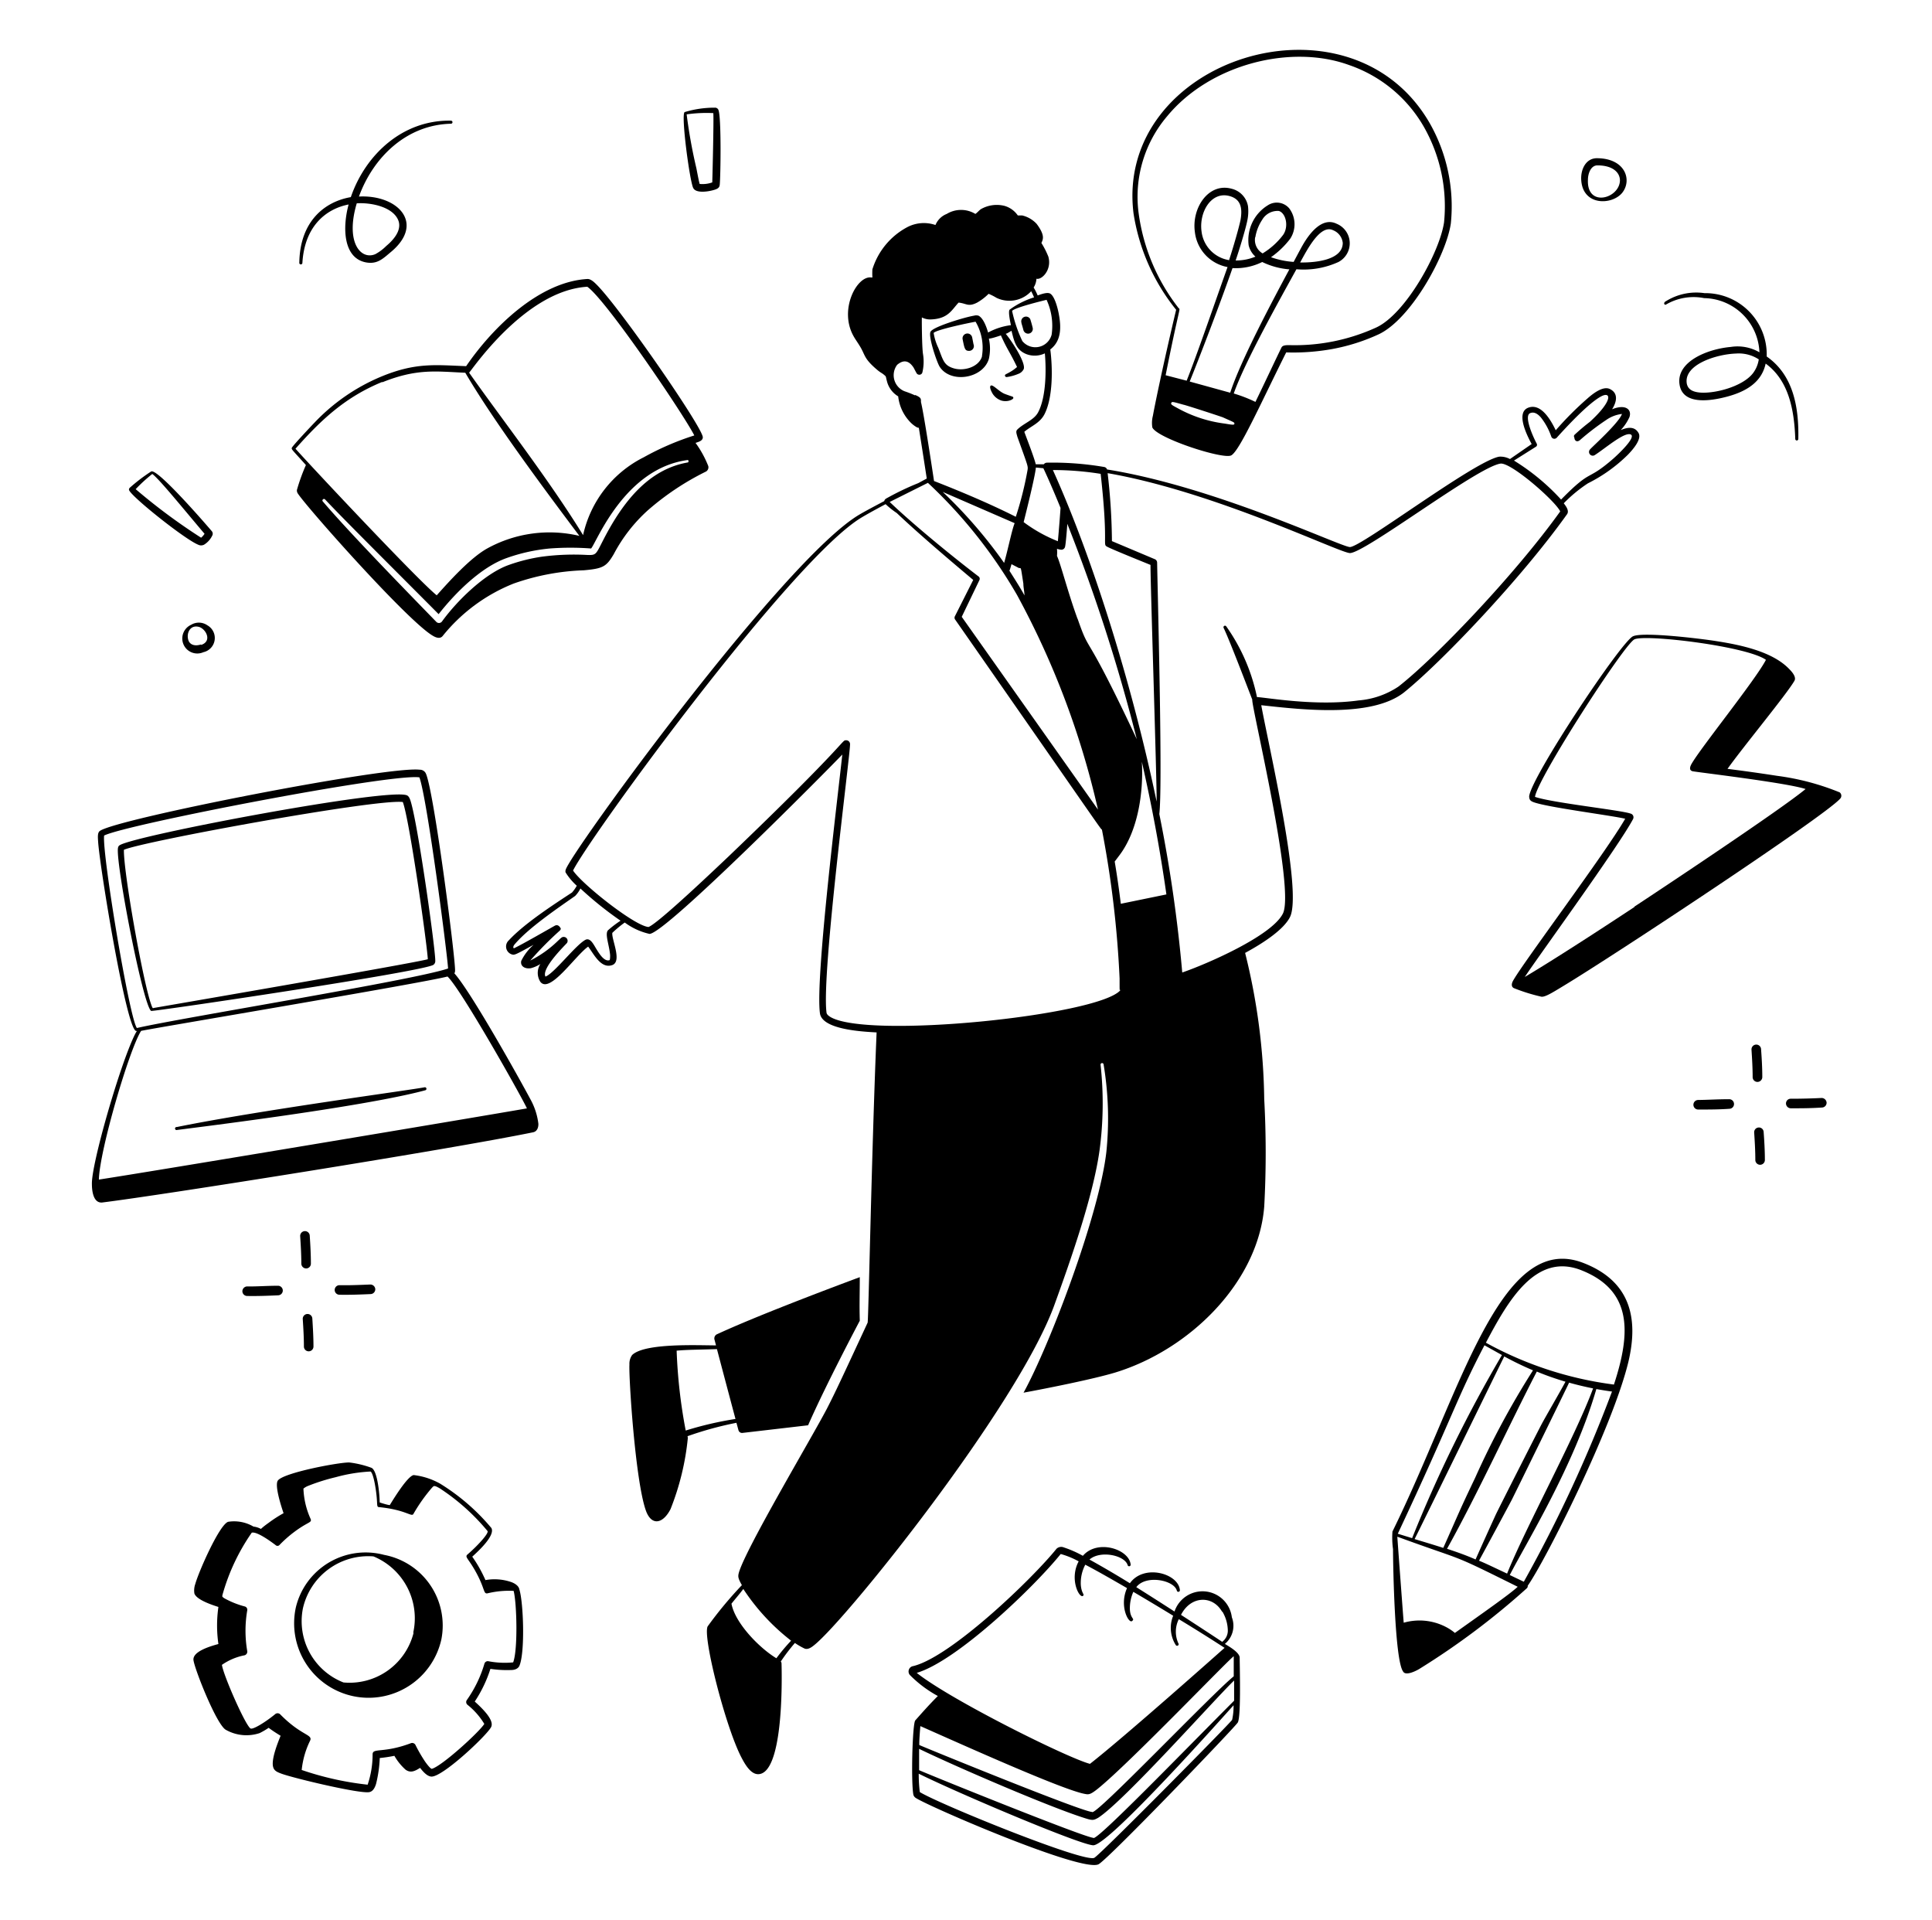
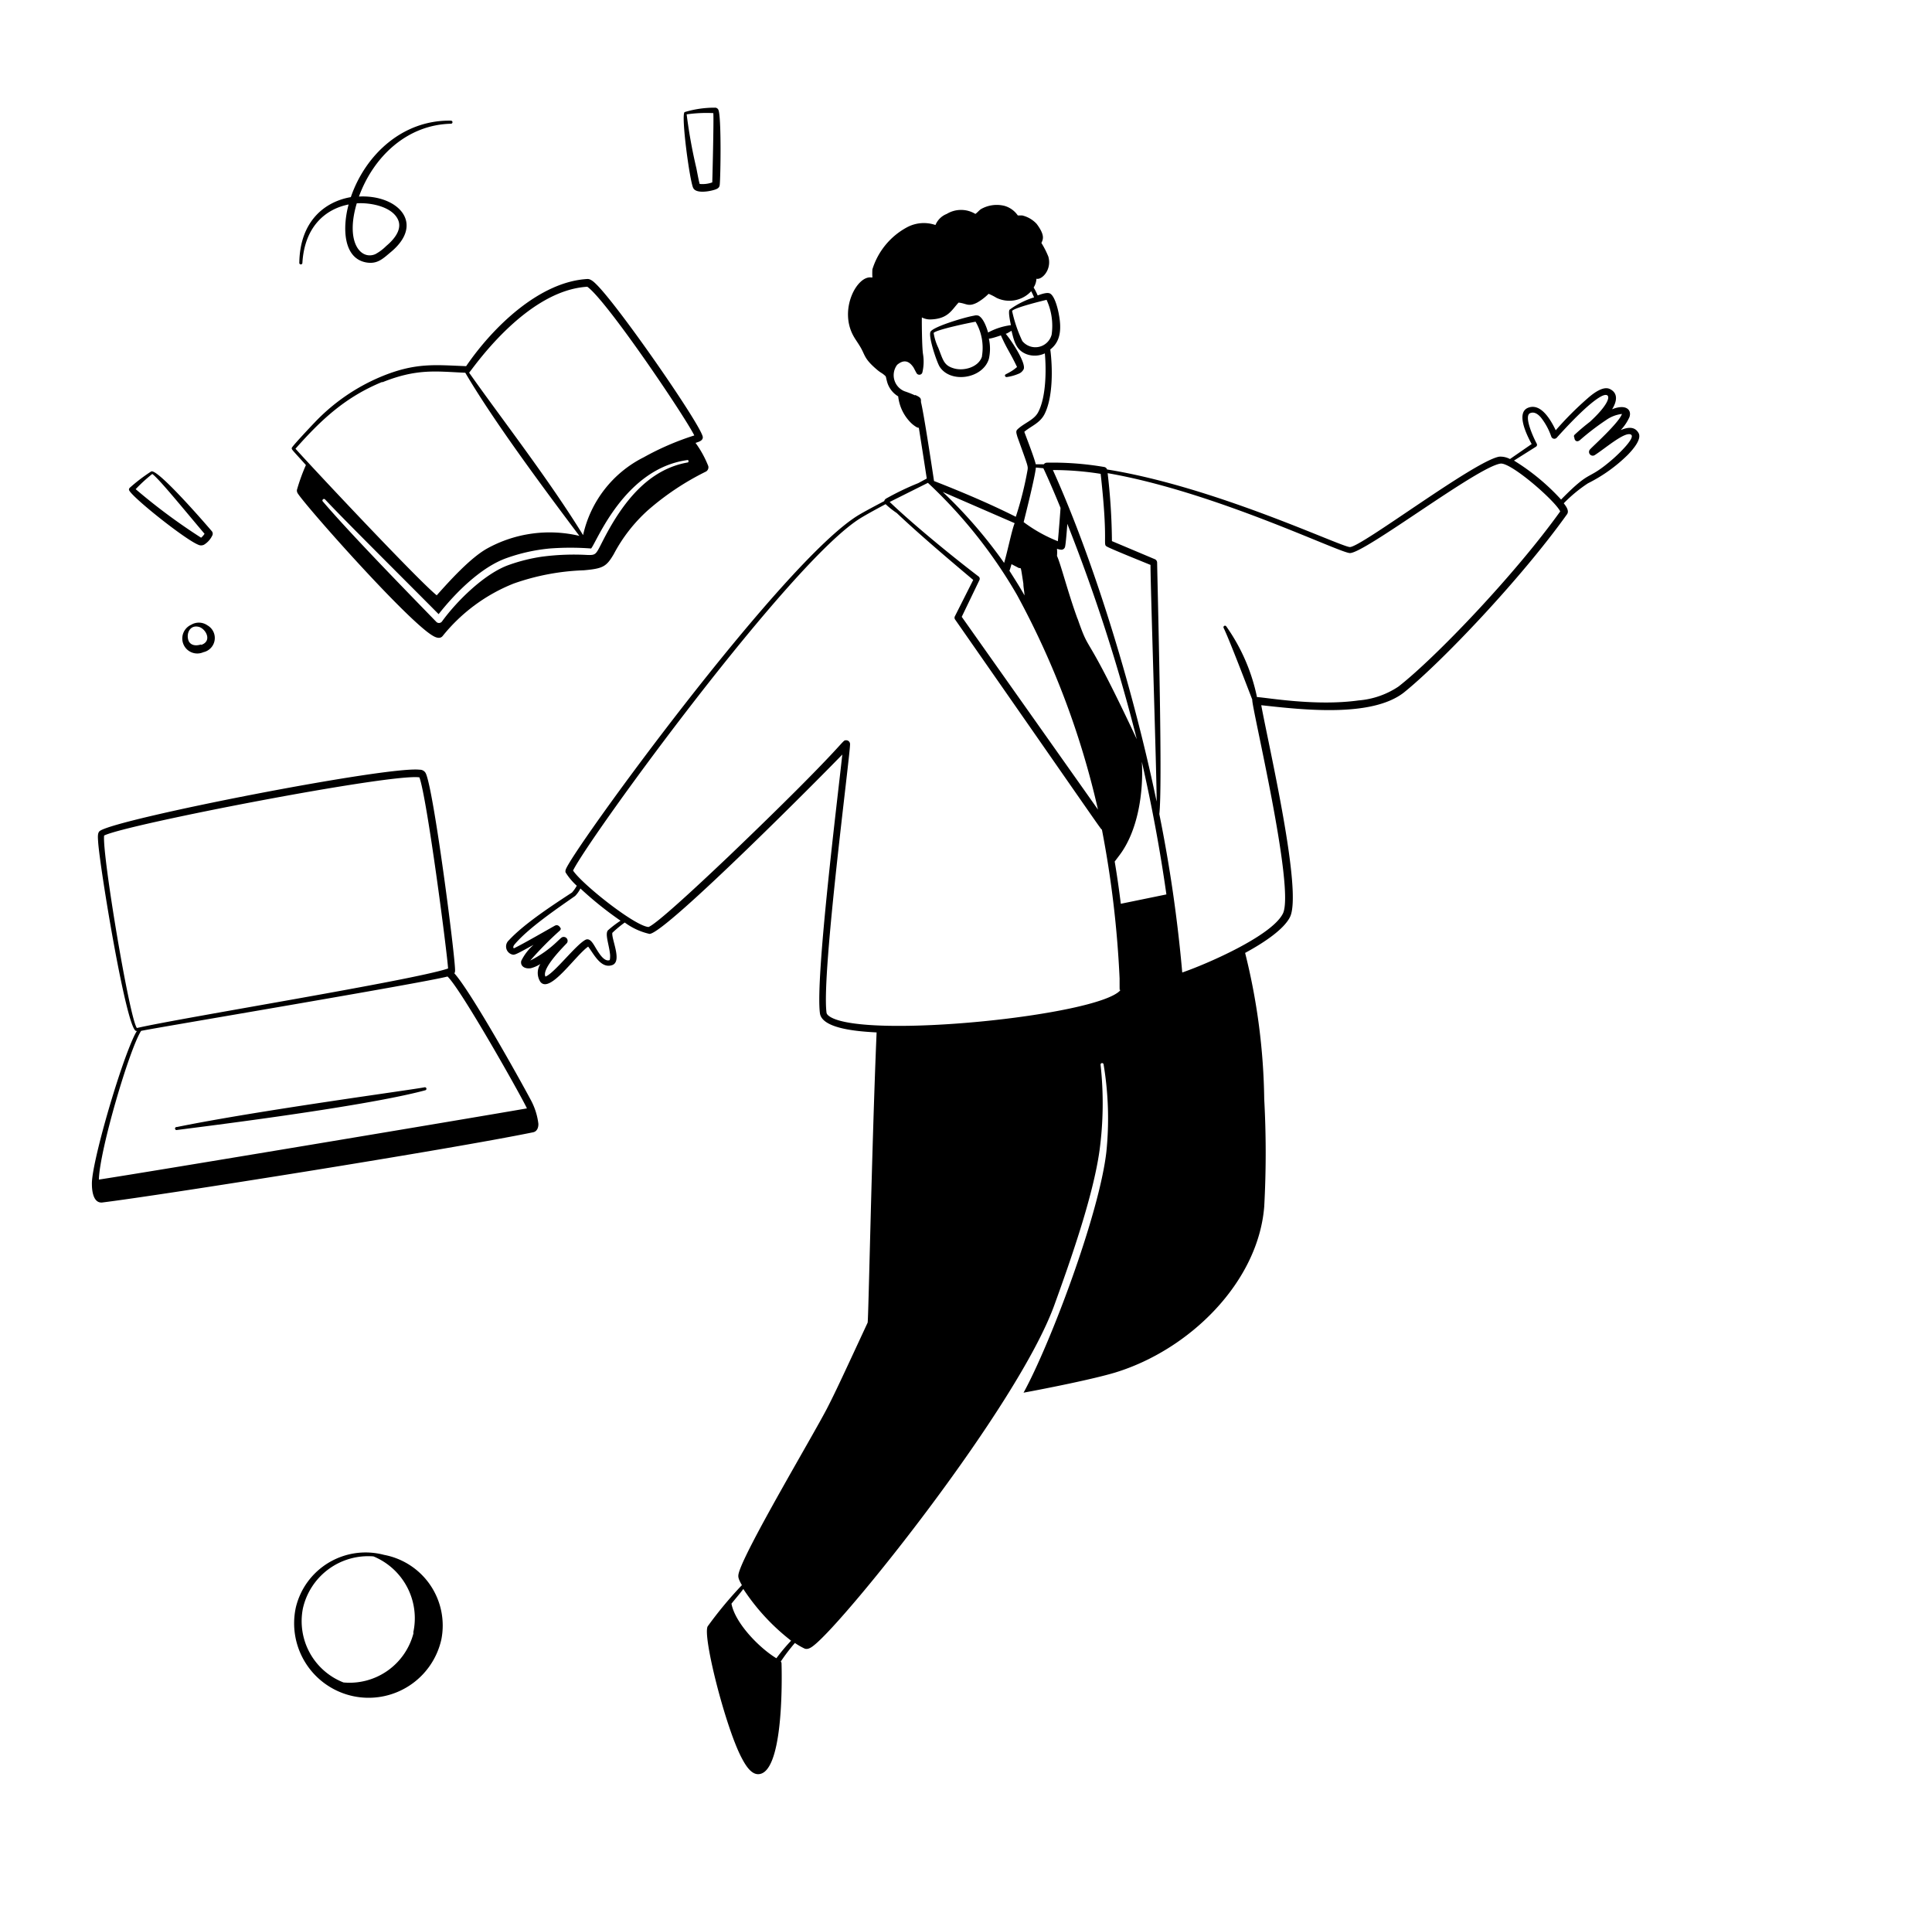
<svg xmlns="http://www.w3.org/2000/svg" width="155" height="154" fill="none">
-   <path fill="#000" d="M55.166 115.199a27.8 27.8 0 0 1 3.917-1.073l.161.59a.298.298 0 0 0 .322.222l5.266-.613c1.449-3.304 4.109-8.309 4.147-8.386-.038-1.249 0-2.299 0-3.495-3.012 1.119-8.585 3.242-11.498 4.599a.376.376 0 0 0-.161.406s.054.192.123.468c-1.426 0-5.696-.207-6.723.767-.16.222-.238.493-.222.766-.061 1.058.468 9.275 1.31 11.69.438 1.264 1.358 1.126 1.986-.085a20.92 20.92 0 0 0 1.388-5.695c0-.1-.024-.092-.016-.161Zm-.881-6.86c.935-.077 1.226-.062 3.234-.123.36 1.364 1.104 4.17 1.488 5.603-1.353.21-2.688.52-3.994.928a41.901 41.901 0 0 1-.728-6.408Z" />
  <path fill="#000" d="M125.717 41.252c.192-.269-.053-.614-.26-.882a11.534 11.534 0 0 1 1.939-1.602 12.48 12.48 0 0 0 3.212-2.3c.391-.406 1.127-1.241.851-1.732-.276-.49-.767-.521-1.434-.237.289-.304.525-.654.698-1.035.215-.598-.291-1.081-1.388-.636.399-.637.491-1.304-.184-1.626-.544-.26-1.341.36-1.801.767a26.27 26.27 0 0 0-2.537 2.545c-.483-1.012-1.25-2.177-2.208-1.81-.958.369-.214 2.017.276 2.914l-1.74 1.203a1.616 1.616 0 0 0-.858-.191c-1.978.337-11.061 7.25-11.981 7.25-.705 0-10.778-4.828-19.485-6.223a.292.292 0 0 0-.238-.2 24.52 24.52 0 0 0-4.6-.345.322.322 0 0 0-.237.13h-.644c-.153-.62-.72-2.053-.92-2.605.522-.453 1.242-.683 1.618-1.41.69-1.35.66-3.695.467-5.198.867-.66.89-1.717.69-2.798-.076-.437-.314-1.426-.682-1.67-.207-.139-.644 0-1.02.137-.375-.874-.375-.475-.222-.828.072-.162.113-.336.123-.513.406.122 1.25-.69.958-1.763a6.812 6.812 0 0 0-.56-1.104c.108-.26.338-.575-.383-1.533a2.3 2.3 0 0 0-1.157-.675h-.353a1.954 1.954 0 0 0-1.058-.766 2.553 2.553 0 0 0-1.916.268c-.153.115-.276.268-.43.376a2.215 2.215 0 0 0-2.299 0 1.617 1.617 0 0 0-.904.889 2.859 2.859 0 0 0-2.3.192 5.764 5.764 0 0 0-2.76 3.365 5.71 5.71 0 0 0 0 .651h-.084c-1.15-.169-2.614 2.56-1.44 4.684.137.253.314.49.482.766.49.767.3.997 1.395 1.932.322.276.376.253.575.421.2.169.123.085.238.514a1.972 1.972 0 0 0 .904 1.219c.082.75.401 1.453.912 2.008.162.181.351.336.56.46.056.032.12.05.184.054.23 1.425.514 3.28.636 4.07l-.682.368c-.893.359-1.76.776-2.599 1.25a.321.321 0 0 0-.13.19c-.812.43-1.579.836-2.016 1.097-6.086 3.61-23.371 27.411-23.548 28.5a.321.321 0 0 0 0 .191c.248.396.55.754.897 1.066a2.975 2.975 0 0 1-.383.544c-1.533 1.004-3.833 2.499-5.067 3.833a.666.666 0 0 0 .223 1.126c.23.077.268.054 1.763-.766a4.17 4.17 0 0 0-.99 1.288c-.099.421.284.667.767.59.272-.071.53-.185.767-.337a1.319 1.319 0 0 0 0 1.433c.766.966 2.775-2.077 3.832-2.828.43.544 1.012 1.816 1.94 1.479.805-.299-.077-2.07 0-2.583.312-.3.645-.576.996-.828.592.438 1.268.75 1.986.912 1.264 0 14.464-13.322 15.468-14.388-.36 3.388-2.177 17.93-1.794 20.758.177 1.28 3.25 1.464 4.546 1.533-.391 9.198-.652 23.134-.72 23.28-2.032 4.376-2.584 5.572-3.266 6.898-1.242 2.377-6.47 11.146-7.06 13.139-.084.314-.092.437.238 1.019a31.975 31.975 0 0 0-2.744 3.304c-.422.766 1.387 7.911 2.667 10.44.291.567.767 1.441 1.403 1.418 1.916-.069 1.909-6.952 1.855-8.876a.243.243 0 0 0-.061-.161c.347-.519.726-1.015 1.134-1.487.244.167.5.316.767.444.26.115.552-.084.766-.26 2.553-2.009 16.32-19.164 19.27-27.258 1.342-3.695 3.128-8.8 3.634-12.418.31-2.288.338-4.604.084-6.899a.123.123 0 1 1 .246 0c.384 2.308.458 4.656.222 6.983-.567 5.021-4.53 15.484-6.646 19.332 1.825-.337 5.534-1.073 7.328-1.609 5.98-1.817 11.498-7.237 11.981-13.323.156-2.867.156-5.74 0-8.608a50.772 50.772 0 0 0-1.533-11.736c1.625-.881 3.112-1.916 3.595-2.866 1.035-2.032-1.702-13.721-2.3-17.002 3.274.36 8.846 1.012 11.445-1.02 2.974-2.391 9.397-9.121 13.084-14.295Zm-63.43 91.761c-1.38-.835-3.311-2.821-3.603-4.377.315-.398.644-.766.95-1.18a17.111 17.111 0 0 0 3.834 4.147 15.48 15.48 0 0 0-1.181 1.41Zm60.939-97.18a.186.186 0 0 0 .08-.111.186.186 0 0 0-.018-.135c-.269-.498-1.074-2.254-.514-2.453.322-.123.606.077.843.345.363.46.645.979.836 1.533a.26.26 0 0 0 .2.178.262.262 0 0 0 .252-.093c.766-.851 2.56-2.79 3.572-3.312.766-.398.95.337-.928 2.054-.431.33-.845.68-1.241 1.05a.175.175 0 0 0 0 .207c0 .2.161.422.437.215a20.07 20.07 0 0 1 2.108-1.617 2.754 2.754 0 0 1 1.272-.49c-.23.704-2.369 2.62-2.553 2.835a.3.3 0 0 0 .391.453c.851-.552 2.338-1.84 2.852-1.648.513.191-1.012 1.617-1.395 1.954-2.2 1.909-1.633.682-4.178 3.273a17.642 17.642 0 0 0-3.779-3.127l1.763-1.112ZM89.92 72.495c-.13-1.058-.29-2.2-.49-3.388l.33-.438c1.532-1.97 1.992-5.105 1.847-7.565.82 3.595 1.472 7.129 1.97 10.64l-3.657.75ZM78.522 46.25c-2.016-1.533-5.258-4.178-7.144-5.987l3.066-1.533a38.984 38.984 0 0 1 7.152 8.999 66.987 66.987 0 0 1 6.492 17.209l-10.93-15.461 1.425-2.96a.238.238 0 0 0-.06-.268Zm5.182-8.693c.046.084.575 1.211 1.38 3.181 0 .084-.146 2-.215 2.675a11.935 11.935 0 0 1-2.744-1.533c.168-.667.927-3.694.981-4.377l.598.054Zm-2.721 8.233c.053-.138.107-.322.168-.537l.514.268c.291.192.176-.39.437 1.296 0 .283.076.598.092.943-.353-.637-.79-1.319-1.204-1.97h-.007Zm-.43-.644a37.98 37.98 0 0 0-4.92-5.688l5.771 2.507c-.222.528-.544 2.146-.843 3.18h-.008Zm5.895 4.492c-.766-2.093-1.357-4.431-1.648-5.044a3.19 3.19 0 0 0 0-.575c.11.041.227.067.345.077a.307.307 0 0 0 .307-.261c.06-.253.16-1.533.176-1.817a139.73 139.73 0 0 1 5.573 17.27c-4.331-9.213-3.664-6.546-4.745-9.65h-.008Zm6.34 14.633c-1.748-8.379-4.822-18.826-8.318-26.568 1.284 0 2.566.103 3.833.306.652 5.826.107 5.627.544 5.857.437.23 3.066 1.287 3.457 1.448-.038.59.514 17.47.49 18.957h-.007Zm-8.823-40.22c.4.872.54 1.84.406 2.79a1.349 1.349 0 0 1-2.353.514 11.04 11.04 0 0 1-.82-2.415c.206-.268 2.414-.805 2.767-.89Zm-10.548 7.665a8.718 8.718 0 0 0-.859-.337 1.387 1.387 0 0 1-.582-2.116c.483-.406.92-.383 1.318.222.253.468.246.506.36.552a.255.255 0 0 0 .295-.066.253.253 0 0 0 .05-.095 3.74 3.74 0 0 0 .054-1.464c-.092-.529-.107-2.874-.092-2.95.224.117.476.173.728.16 1.388-.053 1.664-.766 2.216-1.349.636.061.766.368 1.487 0 .337-.192.647-.43.92-.705.22.09.433.198.636.322a2.384 2.384 0 0 0 2.782-.53c.085.162.161.323.23.492a6.654 6.654 0 0 0-1.962.988c-.13.161.061 1.035.107 1.242a5.192 5.192 0 0 0-1.832.59c-.115-.398-.368-1.142-.766-1.349a.628.628 0 0 0-.368 0c-.69.107-3.166.851-3.465 1.257-.26.284.483 2.476.713 2.837.882 1.364 3.465.965 3.948-.63.12-.534.12-1.089 0-1.624.222 0 .889-.238.966-.26.528 1.187.682 1.256 1.295 2.537-.084.069-.222.183-.337.26-.545.36-.66.3-.629.452a.13.13 0 0 0 .146.092c.321-.046.636-.133.935-.26a.766.766 0 0 0 .414-.368c.215-.483-.974-2.3-1.441-2.844.092 0 .306-.153.467-.238.215.859.36 1.533 1.189 1.87a1.902 1.902 0 0 0 1.486-.06c.123 1.348.1 3.54-.544 4.736-.33.621-1.142.859-1.663 1.373-.153.145-.054.352 0 .575.85 2.368.866 2.36.82 2.667a27.504 27.504 0 0 1-.943 3.756c-.191-.084-2.345-1.226-6.561-2.867-.13-.866-.828-5.488-1.05-6.339.015-.299-.023-.368-.468-.567v.038Zm5.366-3.127c-.246.835-1.403 1.195-2.23.966-.829-.23-.882-.652-1.273-1.649a4.33 4.33 0 0 1-.376-1.203c.253-.276 3.02-.843 3.365-.897a4.14 4.14 0 0 1 .514 2.744v.039ZM48.788 74.61c-.29.284.1 1.211.161 2.016 0 .07 0 .368-.046.391-.421.138-.812-.498-1.05-.882-.237-.383-.475-.904-.85-.766-.767.36-2.545 2.721-3.243 2.966-.353-.674 1.663-2.598 1.732-2.705a.313.313 0 0 0-.29-.476c-.139 0-.23.123-.445.315a8.872 8.872 0 0 1-2.216 1.579c.74-.848 1.53-1.65 2.369-2.4a.33.33 0 0 0 .084-.153s-.16-.406-.475-.245c-.445.245-2.606 1.495-3.289 1.817-.092-.062-.038-.154 0-.246 1.081-1.326 3.458-2.936 4.914-3.955.17-.176.313-.378.422-.598a28.23 28.23 0 0 0 3.219 2.583 8.86 8.86 0 0 0-.997.76Zm17.838 6.968c-.17-.107-.292-.207-.315-.345-.421-3.127 1.924-20.85 1.886-21.547a.307.307 0 0 0-.314-.307c-.391 0 .299 0-9.467 9.352-.644.605-5.565 5.312-6.385 5.626-1.127-.084-5.366-3.465-6.056-4.53C47.31 67.13 63.483 44.931 69.08 41.535c.429-.26 1.165-.666 1.97-1.096.278.263.578.501.896.713 1.779 1.686 4.255 3.787 6.133 5.366l-1.465 2.905a.253.253 0 0 0 0 .253C88.504 66.73 88.326 66.54 88.404 66.54a82.624 82.624 0 0 1 1.418 11.942c0 1.08 0 .989.046.912.046-.076 0 .054 0 .054-1.855 2.024-20.214 3.91-23.241 2.13Zm42.373-25.395c-3.472.483-7.397-.238-8.155-.268a15.114 15.114 0 0 0-2.469-5.68.123.123 0 0 0-.207.13c.445.904 1.932 4.806 2.3 5.756-.115.368 3.465 15.17 2.453 17.163-.905 1.801-6.17 4.07-8.072 4.722-.376-4.267-.99-8.51-1.84-12.71.261-2.207-.076-15.33-.176-20.182a.3.3 0 0 0-.184-.26l-3.441-1.45a50.015 50.015 0 0 0-.345-5.45c8.592 1.488 18.603 6.401 19.439 6.409 1.211 0 10.21-6.899 12.073-7.175.828-.13 4.384 2.974 4.798 3.833-3.633 5.074-10.018 11.743-12.977 14.05a6.717 6.717 0 0 1-3.197 1.112Z" />
-   <path fill="#000" d="M77.993 27.056a.39.39 0 0 0-.766.145c.153.767.184.943.521.943a.383.383 0 0 0 .353-.536 39.246 39.246 0 0 0-.108-.552Zm2.346 5.074c.498.146.973-.092.958-.215-.015-.122 0-.06-.674-.314-.453-.168-.951-.766-1.127-.674-.177.092.092.582.153.674.164.249.407.435.69.529Zm14.02-7.282c-1.004 4.208-1.74 7.78-1.863 8.493a2.3 2.3 0 0 0-.046.95c.406.867 5.657 2.576 6.324 2.239.667-.337 2.399-4.239 4.415-8.263a17.59 17.59 0 0 0 3.687-.269 15.628 15.628 0 0 0 3.71-1.172c2.591-1.196 5.427-6.317 5.81-8.892a13.497 13.497 0 0 0-1.694-8.056c-6.431-11.153-25.295-5.151-23.762 7.236a16.265 16.265 0 0 0 3.419 7.734Zm4.675 9.13c0 .122-.138.107-.766 0a10.526 10.526 0 0 1-3.672-1.173c-.536-.292-.682-.353-.628-.483.053-.13.168-.085.996.145.077 0 2.453.767 3.135 1.005.882.398.935.398.935.505Zm-.138-12.472a4.774 4.774 0 0 0 2.369-.49 6.09 6.09 0 0 0 2.177.59c-1.288 2.399-3.902 7.29-4.745 9.895l-3.25-.896c.767-1.886 2.46-6.301 3.434-9.1h.016Zm-.268-.636a2.645 2.645 0 0 1-2.23-2.3c-.215-1.533.766-3.25 2.246-2.844.927.253 1.042.99.881 1.917-.138.674-.636 2.368-.912 3.196l.015.03Zm2.085-1.84c.082-.502.27-.98.552-1.403a1.424 1.424 0 0 1 1.334-.705c.567.169.812 1.242.345 1.916a5.862 5.862 0 0 1-1.648 1.488 1.25 1.25 0 0 1-.598-1.296h.015Zm-7.044-9.743c3.434-4.131 9.896-5.772 14.564-4.07a11.054 11.054 0 0 1 6.002 4.96 12.886 12.886 0 0 1 1.617 7.665c-.352 2.384-3.066 7.336-5.45 8.432a15.705 15.705 0 0 1-6.952 1.41c-.261 0-.537 0-.636.184-.453.92-1.281 2.698-2.093 4.37a11.682 11.682 0 0 0-1.74-.675c.889-2.545 3.695-7.543 5.028-9.965a6.744 6.744 0 0 0 3.373-.583 1.696 1.696 0 0 0 .903-1.58 1.69 1.69 0 0 0-1.049-1.486c-1.188-.582-2.253.813-2.874 1.985a74.1 74.1 0 0 0-.575 1.074 6.742 6.742 0 0 1-1.817-.376c.583-.41 1.1-.906 1.533-1.472a2.12 2.12 0 0 0-.076-2.453 1.311 1.311 0 0 0-1.717-.237 3.273 3.273 0 0 0-1.533 3.204c.083.353.273.671.544.912a4.034 4.034 0 0 1-1.587.307c.307-.905.805-2.538.935-3.204.082-.38.1-.772.054-1.158a1.746 1.746 0 0 0-1.295-1.387c-1.863-.53-3.235 1.533-2.967 3.457a3.227 3.227 0 0 0 2.622 2.82c-.982 2.76-2.515 7.214-3.281 9.115l-1.686-.437c1.08-5.427 1.21-5.297 1.057-5.366a15.782 15.782 0 0 1-3.227-7.665 9.965 9.965 0 0 1 2.323-7.78Zm10.639 11.767c.537-.974 1.61-3.105 2.652-2.583a1.233 1.233 0 0 1 .767 1.019c-.015 1.349-2.116 1.587-3.449 1.564h.03Zm29.343 3.38a4.377 4.377 0 0 1 3.066-.521 4.52 4.52 0 0 1 4.438 4.346 3.493 3.493 0 0 0-2.299-.43c-1.924.17-4.438 1.212-4.101 3.067.276 1.533 2.299 1.326 3.832.912 1.534-.414 2.752-1.165 3.067-2.644 1.862 1.356 2.299 3.733 2.376 6.055a.123.123 0 0 0 .245 0c.054-2.598-.414-5.143-2.537-6.623a4.916 4.916 0 0 0-1.407-3.609 4.928 4.928 0 0 0-3.583-1.473 4.598 4.598 0 0 0-3.066.629c-.284.138-.154.345-.031.291Zm6.991 5.496c-.866 1.135-3.319 1.725-4.454 1.533-.421-.069-.766-.245-.858-.682-.276-1.533 2.368-2.369 3.947-2.422a2.93 2.93 0 0 1 1.825.467c-.058.401-.216.78-.46 1.104ZM130.14 15.473c.821-1.012.269-2.775-2.023-2.782-.889 0-1.319.904-1.257 1.77.138 2.062 2.46 2.001 3.28 1.012Zm-2.744-1.05c0-.506.238-1.165.767-1.157 1.234 0 1.801.575 1.801 1.21-.031 1.45-2.668 2.2-2.568-.053Zm-.314 86.902c-6.738-2.69-9.865 10.333-15.369 21.524a6.65 6.65 0 0 0 .046 1.41c0 1.173.13 8.938.812 9.82.184.352.959 0 1.319-.223a60.112 60.112 0 0 0 8.616-6.469.257.257 0 0 0 .05-.09.25.25 0 0 0 .011-.102c1.426-2.031 6.768-12.609 8.064-17.914.904-3.756.008-6.553-3.549-7.956Zm2.407 9.735a28.906 28.906 0 0 1-10.279-3.358c1.793-3.395 4.009-7.266 7.665-5.81 4.07 1.617 3.986 4.967 2.614 9.145v.023Zm-12.755 19.929a4.019 4.019 0 0 0-.767-.505 4.596 4.596 0 0 0-3.35-.322c-.076-.913-.513-6.846-.513-6.899 5.741 2.1 3.97 1.188 9.658 4.016-.598.568-2.844 2.139-5.028 3.695v.015Zm3.955-22.183c.748.409 1.515.779 2.3 1.112a66.983 66.983 0 0 0-4.646 8.631c-1.287 2.69-1.241 2.675-2.552 5.611-.767-.246-1.533-.476-2.3-.706.828-1.648 6.715-13.697 7.198-14.663v.015Zm-4.599 15.43c2.491-4.469 5.028-10.026 7.205-14.219.767.322 1.533.583 2.3.813-.406.766-1.595 2.805-1.909 3.395-.314.591-3.465 6.8-3.687 7.275-.352.766-1.318 2.905-1.617 3.587-.782-.345-1.533-.605-2.323-.866l.031.015Zm2.568.951c.467-.851 2.391-4.423 2.629-4.883.36-.713 4.377-8.922 4.599-9.398.705.2 1.449.368 1.924.46-1.403 3.833-5.442 11.215-6.899 14.856-1.326-.621-1.625-.775-2.284-1.05l.031.015Zm.467-17.262 1.372.766a109.39 109.39 0 0 0-7.205 14.687l-1.15-.353c4.454-9.489 4.661-10.731 6.953-15.116l.03.016Zm3.158 18.964-1.157-.552c1.249-2.453 5.159-8.746 6.945-14.917.429.077.851.146 1.257.199a111.203 111.203 0 0 1-7.075 15.254l.03.016Zm-24.015 4.974a1.892 1.892 0 0 0 .56-2.138 2.373 2.373 0 0 0-2.116-2.071 2.37 2.37 0 0 0-2.484 1.611 319.567 319.567 0 0 0-3.066-1.955c.767-1.019 3.02-.567 3.25.268a.126.126 0 0 0 .05.082.123.123 0 0 0 .174-.028.122.122 0 0 0 .022-.092c-.115-1.334-2.89-2.116-4.01-.544a78.541 78.541 0 0 0-3.242-1.901c.882-.767 2.852-.337 3.066.46.01.027.03.05.055.064a.128.128 0 0 0 .084.014.124.124 0 0 0 .099-.124c-.1-1.242-2.667-2.078-3.833-.713a8.672 8.672 0 0 0-1.533-.675.547.547 0 0 0-.582.108c-1.94 2.414-8.478 8.684-11.498 9.413a.43.43 0 0 0-.342.273.437.437 0 0 0 .066.432 9.548 9.548 0 0 0 2.253 1.694c-.766.766-1.364 1.456-1.809 1.955-.23.245-.352 4.936-.153 5.971.03.101.095.188.184.245.966.659 13.407 6.04 14.68 5.32.85-.483 11.007-11.054 11.168-11.375.245-.506.16-3.879.145-5.228-.061-.406-.82-.843-1.188-1.066Zm-24.529 10.126v-1.709c3.181 1.533 10.463 4.66 13.223 5.534.705.23.766.199 1.134 0 2.108-1.349 9.551-9.735 10.915-11.015v1.618c-4.139 4.146-11.168 11.413-11.298 10.999-.759-.046-13.315-5.12-13.974-5.427Zm24.337-12.709c.276.464.424.993.43 1.533a1.12 1.12 0 0 1-.453.882c-.644-.43-1.862-1.227-3.303-2.162.79-1.556 2.544-1.579 3.296-.253h.03Zm-24.529 4.906c3.266-.966 9.467-6.945 11.552-9.536.502.14.986.338 1.441.59-.767 1.426.054 2.99.345 2.768.161-.123-.13-.169-.176-.92a3.149 3.149 0 0 1 .36-1.579c1.058.552 2.3 1.272 3.35 1.878-.644 1.433.13 2.851.398 2.644.269-.207-.122-.161-.168-.912a3.227 3.227 0 0 1 .276-1.433 209.41 209.41 0 0 1 3.196 1.916 2.575 2.575 0 0 0 .215 2.361.128.128 0 0 0 .132.045.13.13 0 0 0 .092-.105.126.126 0 0 0-.025-.093 2.247 2.247 0 0 1 .038-1.932 134.43 134.43 0 0 1 3.672 2.3c-.084.076-8.08 7.19-10.8 9.305-1.786-.467-11.161-5.12-13.898-7.297Zm.292 4.269c3.472 1.534 11.36 5.09 13.176 5.435.315.062.437.085 1.035-.391 2.553-2.046 10.854-10.731 10.93-10.639a.216.216 0 0 1 0 .069v1.533c-1.709 1.372-11.214 11.352-11.367 10.877-.766 0-13.222-5.082-13.859-5.366-.015-.322.054-1.18.085-1.518Zm13.958 10.563c-.766.437-12.44-4.308-14.004-5.273a11.8 11.8 0 0 1-.085-1.472c3.358 1.656 13.123 5.779 14.02 5.741 1.311-.069 10.578-10.501 11.238-11.23.007.392-.031.783-.115 1.166-.13.253-10.548 10.785-11.054 11.068ZM24.29 105.809c.054.82.092 1.533.092 2.2a.383.383 0 1 0 .767 0c0-.713-.039-1.418-.092-2.254a.386.386 0 0 0-.41-.356.383.383 0 0 0-.357.41ZM141.086 90.44a.376.376 0 0 0-.352.406c.046.706.092 1.464.092 2.2a.382.382 0 1 0 .766 0c0-.766-.046-1.533-.099-2.253a.38.38 0 0 0-.129-.262.375.375 0 0 0-.278-.091ZM22.305 103.9a.382.382 0 1 0 0-.766c-.928 0-1.702.069-2.468.053a.394.394 0 0 0-.391.384.385.385 0 0 0 .383.383c.79.015 1.656-.015 2.476-.054ZM138.71 88.171c-.92 0-1.694.054-2.468.061a.383.383 0 1 0 0 .767c.828 0 1.686 0 2.514-.061a.381.381 0 0 0 .36-.407.384.384 0 0 0-.406-.36ZM24.083 99.163c.046.705.092 1.464.092 2.2a.392.392 0 0 0 .383.383.382.382 0 0 0 .384-.383c0-.766-.046-1.533-.092-2.254a.384.384 0 1 0-.767.054ZM141.385 86.4c0-.766-.046-1.533-.099-2.253a.384.384 0 0 0-.767.053c.046.706.092 1.465.092 2.2a.385.385 0 0 0 .657.271.391.391 0 0 0 .117-.27ZM29.74 103.801a.386.386 0 0 0 .368-.399.398.398 0 0 0-.399-.368c-.927.038-1.701.069-2.475.054a.383.383 0 1 0 0 .766c.82.016 1.678-.015 2.506-.053Zm116.405-15.73a49.38 49.38 0 0 1-2.468.062.374.374 0 0 0-.391.375.39.39 0 0 0 .384.391c.873 0 1.579 0 2.506-.061a.389.389 0 0 0 .267-.123.391.391 0 0 0 .101-.276.404.404 0 0 0-.399-.368Zm-134.02-6.983c.1.077 21.716-3.127 22.644-3.694a.375.375 0 0 0 .153-.33c0-.989-1.295-10.271-1.916-12.586-.077-.284-.154-.568-.33-.667-1.173-.706-21.839 3.188-23.073 3.986a.276.276 0 0 0-.13.184c-.26.927 1.985 12.647 2.652 13.107ZM9.941 68.165c1.471-.667 20.228-4.101 22.375-3.833.52 1.341 1.916 11.168 2.008 12.61-1.066.314-21.907 3.893-21.984 3.909-.077.015-.084.107-.245-.376-.675-2.023-2.193-10.578-2.154-12.31Z" />
  <path fill="#000" d="M36.455 78.076a.46.46 0 0 0 .054-.253c0-1.219-1.748-14.748-2.369-15.829a.529.529 0 0 0-.468-.253c-2.567-.314-24.23 3.917-25.655 4.906-.2.138-.169.483-.146.85.123 2.017 2.3 15.278 3.066 15.201.084 0 .054-.061-.146.345-1.195 2.46-3.464 10.34-3.418 11.927 0 .667.153 1.533.812 1.487 4.73-.582 27.917-4.262 34.586-5.634.26-.053.43-.291.422-.682a5.367 5.367 0 0 0-.583-1.863c-.935-1.755-4.814-8.707-6.155-10.202ZM10.983 82.46c-.598-.766-2.798-13.973-2.63-15.438 1.687-.873 23.058-5.005 25.296-4.668.614 1.687 2.2 13.867 2.3 15.331-2.713.935-21.501 3.97-24.966 4.775Zm.337.23c.644-.16 22.575-3.832 24.583-4.361 1.096 1.02 6.048 9.827 6.37 10.578-4.4.767-30.5 5.128-34.34 5.71.053-2.322 2.437-10.44 3.387-11.927Z" />
  <path fill="#000" d="M14.202 90.64c.667-.1 14.817-1.802 19.93-3.19a.123.123 0 0 0-.061-.237c-1.004.207-13.253 1.84-19.884 3.189a.122.122 0 0 0-.135.074.123.123 0 0 0 .044.148.123.123 0 0 0 .106.015Zm10.34-53.336a15.159 15.159 0 0 0-.72 1.993.437.437 0 0 0 .085.307c.774 1.165 8.707 10.11 10.777 11.367.284.177.621.3.828.046a13.905 13.905 0 0 1 5.695-4.208 18.788 18.788 0 0 1 5.642-1.065c1.533-.138 1.801-.292 2.392-1.296a12.71 12.71 0 0 1 2.728-3.51 21.558 21.558 0 0 1 4.669-3.113.392.392 0 0 0 .184-.444 8.29 8.29 0 0 0-1.02-1.855c.276-.092.583-.176.583-.452 0-.767-6.685-10.44-8.54-12.265-.191-.192-.467-.445-.72-.43-3.833.215-7.566 3.833-9.727 6.992-2.476-.092-4.078-.315-6.9.873a15.712 15.712 0 0 0-5.273 3.664c-.23.238-1.794 1.894-1.817 2.024-.023.13.023.13 1.135 1.372Zm30.662-.214c-3.196.544-5.235 3.204-6.738 6.093-.667 1.288-.605 1.35-1.31 1.334a19.713 19.713 0 0 0-3.695.138c-.898.134-1.781.355-2.637.66-1.947.69-4.178 2.897-5.366 4.537a.3.3 0 0 1-.444.039c-2.492-2.568-6.9-7.075-9.114-9.666-.108-.115.076-.284.184-.161 1.433 1.533 5.135 5.205 9.106 9.198 1.341-1.71 3.411-3.779 5.458-4.5a14.267 14.267 0 0 1 3.457-.766 21.916 21.916 0 0 1 3.319 0c.452-.521 2.69-6.439 7.765-7.098a.124.124 0 0 1 .05.094.122.122 0 0 1-.043.098h.008ZM47.117 23c1.533 1.074 7.773 10.31 8.585 11.928a21.945 21.945 0 0 0-4.062 1.755 9.199 9.199 0 0 0-4.86 6.24c-2.752-4.477-6.592-9.405-9.145-13.031.154-.1 4.461-6.592 9.482-6.891Zm-16.45 7.666c2.798-1.127 4.347-.866 6.662-.767 2.3 3.925 6.43 9.46 9.152 13.085a10.371 10.371 0 0 0-7.412 1.02c-1.357.766-3.013 2.606-4.032 3.748-1.472-1.18-9.965-10.226-11.33-11.759 2.1-2.376 4.04-4.162 6.96-5.358v.031ZM16.64 50.16a1.196 1.196 0 0 0-1.303-.046 1.206 1.206 0 0 0-.338 1.974 1.205 1.205 0 0 0 1.319.226 1.166 1.166 0 0 0 .322-2.154Zm-.506 1.533c-.537.169-.859 0-.989-.26-.245-.545.062-1.38.859-1.135.56.207 1.011 1.15.13 1.433v-.038Zm39.484-36.61c.222.453 1.257.284 1.71.138.237-.076.39-.16.413-.39.07-.575.146-5.558-.115-6.04a.291.291 0 0 0-.283-.154 8.287 8.287 0 0 0-2.415.353c-.314.191.414 5.588.69 6.093Zm-.529-5.91a11.221 11.221 0 0 1 2.139-.1c.046.568-.077 5.482-.085 5.558-.323.116-.67.158-1.011.123-.054-.176-.146-.652-.261-1.25a41.096 41.096 0 0 1-.782-4.33ZM15.896 43.69a.52.52 0 0 0 .476 0c.296-.182.53-.45.674-.766a.314.314 0 0 0-.046-.307c-.368-.437-4.384-5.09-4.875-4.798a14 14 0 0 0-1.71 1.303.207.207 0 0 0-.068.153c-.016.399 4.446 3.97 5.55 4.415Zm-3.679-5.672c.56.406 2.445 2.737 4.193 4.799a1.355 1.355 0 0 1-.276.314 47.568 47.568 0 0 1-5.25-3.894c.415-.437.86-.844 1.333-1.219Zm12.042-16.91c.169-2.974 1.901-4.354 3.71-4.706-.513 1.886-.429 4.338 1.434 4.653.889.145 1.326-.314 1.97-.851 2.751-2.3.529-4.6-2.576-4.438 1.158-3.174 3.833-5.757 7.382-5.841a.123.123 0 0 0 0-.246c-3.833-.076-6.845 2.683-8.033 6.133-2.047.352-4.078 1.885-4.132 5.25a.123.123 0 0 0 .02.094.125.125 0 0 0 .225-.048Zm4.362-4.798c1.142-.077 2.844.276 3.311 1.31.268.59 0 1.32-.95 2.116a3.755 3.755 0 0 1-.874.652c-1.15.49-2.422-.928-1.487-4.078Zm2.192 108.41a5.762 5.762 0 0 0-6.111 2.138 5.743 5.743 0 0 0-.964 2.063 5.975 5.975 0 0 0 9.057 6.319 5.977 5.977 0 0 0 2.617-3.751 5.765 5.765 0 0 0-4.599-6.769Zm2.369 6.248a5.297 5.297 0 0 1-5.627 3.986 5.277 5.277 0 0 1-3.25-5.956 5.366 5.366 0 0 1 5.657-4.155 5.365 5.365 0 0 1 3.189 6.125h.03Z" />
-   <path fill="#000" d="M41.024 126.904a4.13 4.13 0 0 0-2.078-.161c-.288-.66-.642-1.29-1.058-1.878.499-.452 1.863-1.709 1.534-2.3a16.914 16.914 0 0 0-4.124-3.564 5.635 5.635 0 0 0-2.108-.682c-.491.069-1.656 1.977-1.917 2.407-.168 0-.766-.192-.812-.215 0-.552-.161-2.545-.66-2.775a7.874 7.874 0 0 0-1.724-.421c-.544-.085-5.443.812-5.803 1.471-.237.445.314 2.124.476 2.591-.414.228-.81.484-1.189.767-.766.544-.56.521-.697.46a1.687 1.687 0 0 0-.53-.154 3.068 3.068 0 0 0-2.03-.383c-.706.23-2.369 4.017-2.637 4.99a1.535 1.535 0 0 0-.07.767c.185.506 1.411.912 1.925 1.073a10.449 10.449 0 0 0 0 2.974c-.675.184-2.078.598-2 1.288.076.69 1.87 5.243 2.613 5.603a3.354 3.354 0 0 0 2.698.253c.25-.124.49-.265.72-.422.307.23.63.437.959.637-.238.59-.767 1.908-.598 2.506.084.314.337.414.69.544.973.353 6.216 1.61 7.014 1.472.299-.046.46-.36.552-.659.17-.68.27-1.377.298-2.077.394-.039.785-.098 1.173-.177.237.417.54.792.897 1.112.391.276.72.138 1.165-.146.215.276.537.659.882.698.866.099 4.446-3.273 4.813-3.963.307-.575-.812-1.602-1.31-2.055a10.46 10.46 0 0 0 1.257-2.621 8.897 8.897 0 0 0 1.67.092c.254 0 .545-.092.652-.33.468-1.065.33-5.105 0-6.132-.046-.299-.39-.498-.643-.59Zm.184.705c.26.997.345 4.76-.039 5.734a6.922 6.922 0 0 1-1.985-.092.282.282 0 0 0-.322.207 9.833 9.833 0 0 1-1.403 2.897.285.285 0 0 0 .046.391c.538.426.995.946 1.35 1.533-.384.629-3.381 3.373-4.209 3.603-.123 0-.46-.46-.544-.583-.283-.425-.54-.868-.767-1.326a.297.297 0 0 0-.375-.145c-2.223.835-3.067.344-3.067.896a7.543 7.543 0 0 1-.398 2.43 24.445 24.445 0 0 1-5.29-1.18 6.893 6.893 0 0 1 .675-2.353c.23-.514-.69-.368-2.406-2.116a.3.3 0 0 0-.407 0c-.766.629-1.763 1.242-1.962 1.142-.391-.192-2.192-4.277-2.3-5.105a4.753 4.753 0 0 1 1.817-.767.3.3 0 0 0 .215-.329 9.619 9.619 0 0 1 0-3.281.271.271 0 0 0-.2-.307 7.063 7.063 0 0 1-1.655-.666c-.169-.123-.154-.115-.138-.246a16.448 16.448 0 0 1 2.353-5.005c.414-.115 1.533.705 1.916.996a.215.215 0 0 0 .3 0c.351-.365.73-.703 1.134-1.011 1.165-.882 1.48-.767 1.38-1.074a6.456 6.456 0 0 1-.583-2.445c.119-.099.253-.176.398-.23a15.983 15.983 0 0 1 2.2-.69 12.791 12.791 0 0 1 2.783-.452c.16.069.306.767.345.981.284 1.533.092 1.848.314 1.871 2.185.214 2.63.82 2.783.551.425-.743.92-1.444 1.479-2.092.161-.161.153-.238.636.038a17.121 17.121 0 0 1 3.833 3.427c.115.199-.882 1.257-1.61 1.878-.253.222.107.322.767 1.579.659 1.257.506 1.609.858 1.533a7.297 7.297 0 0 1 2.078-.192Zm106.386-64.051a20.127 20.127 0 0 0-5.013-1.326 143.46 143.46 0 0 0-3.986-.56c1.204-1.702 4.768-6.01 5.366-7.06.169-.283-.153-.682-.391-.92-1.334-1.425-3.909-1.962-5.887-2.268-1.134-.184-5.872-.767-6.676-.384-.966.46-8.11 11.192-8.325 12.824 0 .276.092.384.36.483 1.127.414 6.209 1.058 7.344 1.326-1.533 2.683-8.348 11.751-9.015 13.031-.161.322-.061.514.131.575.689.274 1.399.495 2.123.66.276.084.881-.292 1.763-.828 3.955-2.377 20.926-13.583 22.229-15.032a.337.337 0 0 0 .108-.266.336.336 0 0 0-.038-.142.335.335 0 0 0-.093-.113Zm-16.472 9.198c-6.516 4.3-8.716 5.558-8.793 5.611 1.051-1.602 7.574-10.54 8.693-12.678a.316.316 0 0 0-.001-.264.316.316 0 0 0-.084-.106.314.314 0 0 0-.122-.06c-.767-.275-6.347-.873-7.665-1.341.168-1.426 7.128-12.203 7.972-12.632.843-.43 9.022.544 10.555 1.64-.805 1.571-5.251 7.075-5.972 8.355-.145.26-.191.514.092.583.284.069 7.489.912 9.061 1.425-1.917 1.602-11.59 8.026-13.736 9.436v.031ZM81.949 25.89c0 .07.046.154.16.598a.391.391 0 0 0 .476.261.384.384 0 0 0 .26-.475 8.466 8.466 0 0 0-.191-.675.383.383 0 0 0-.705.291Z" />
</svg>